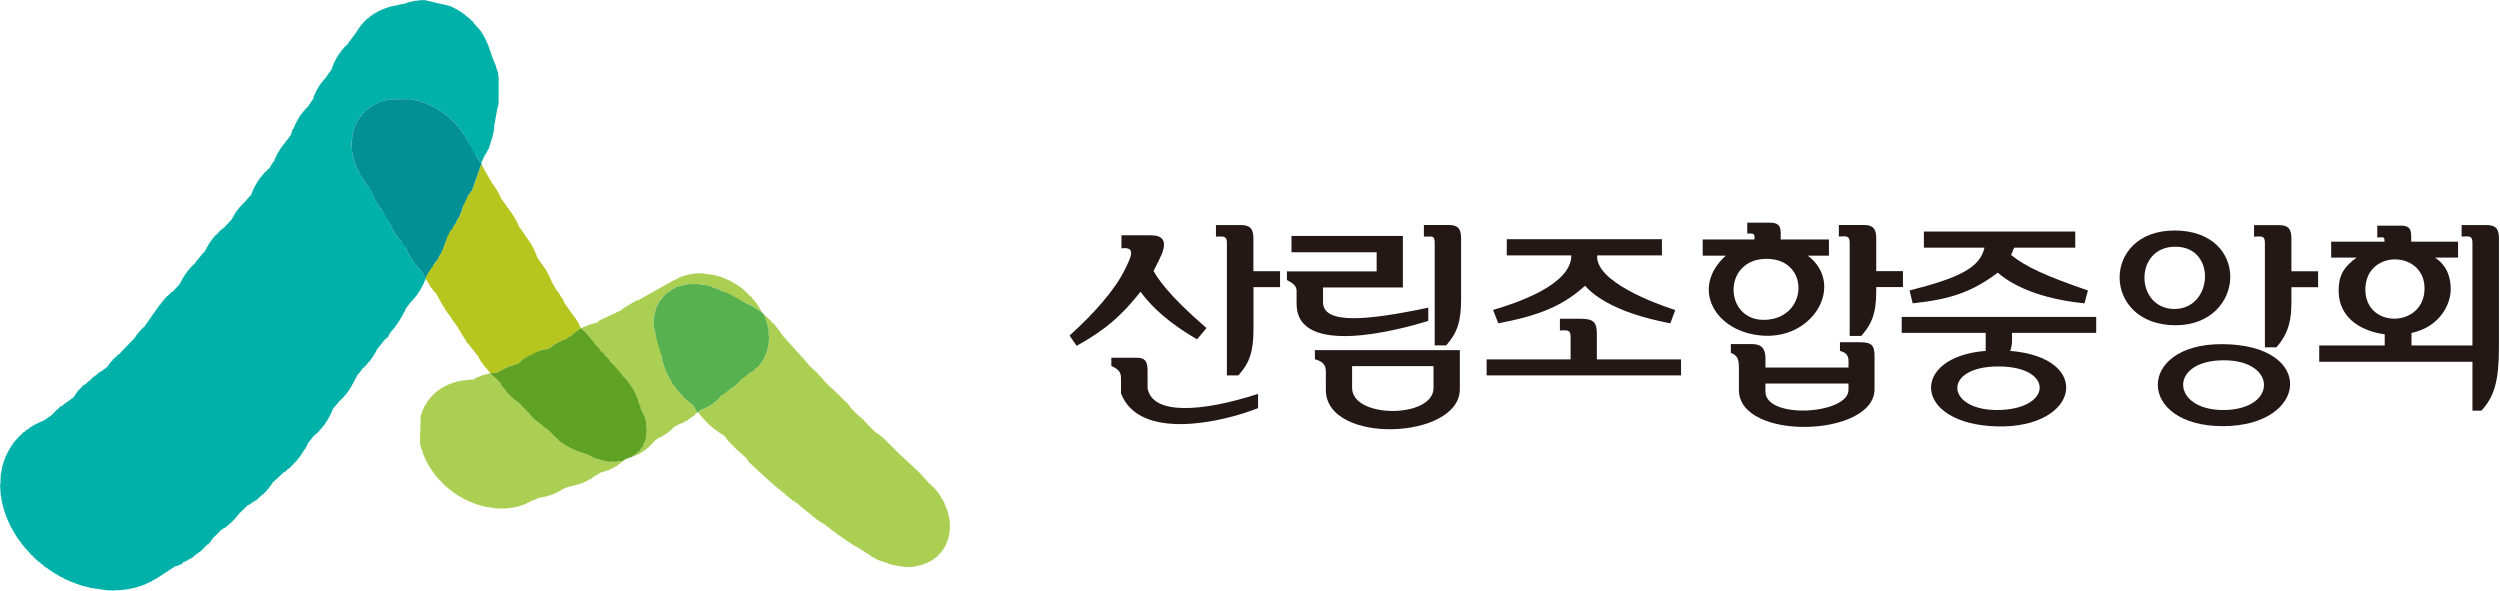
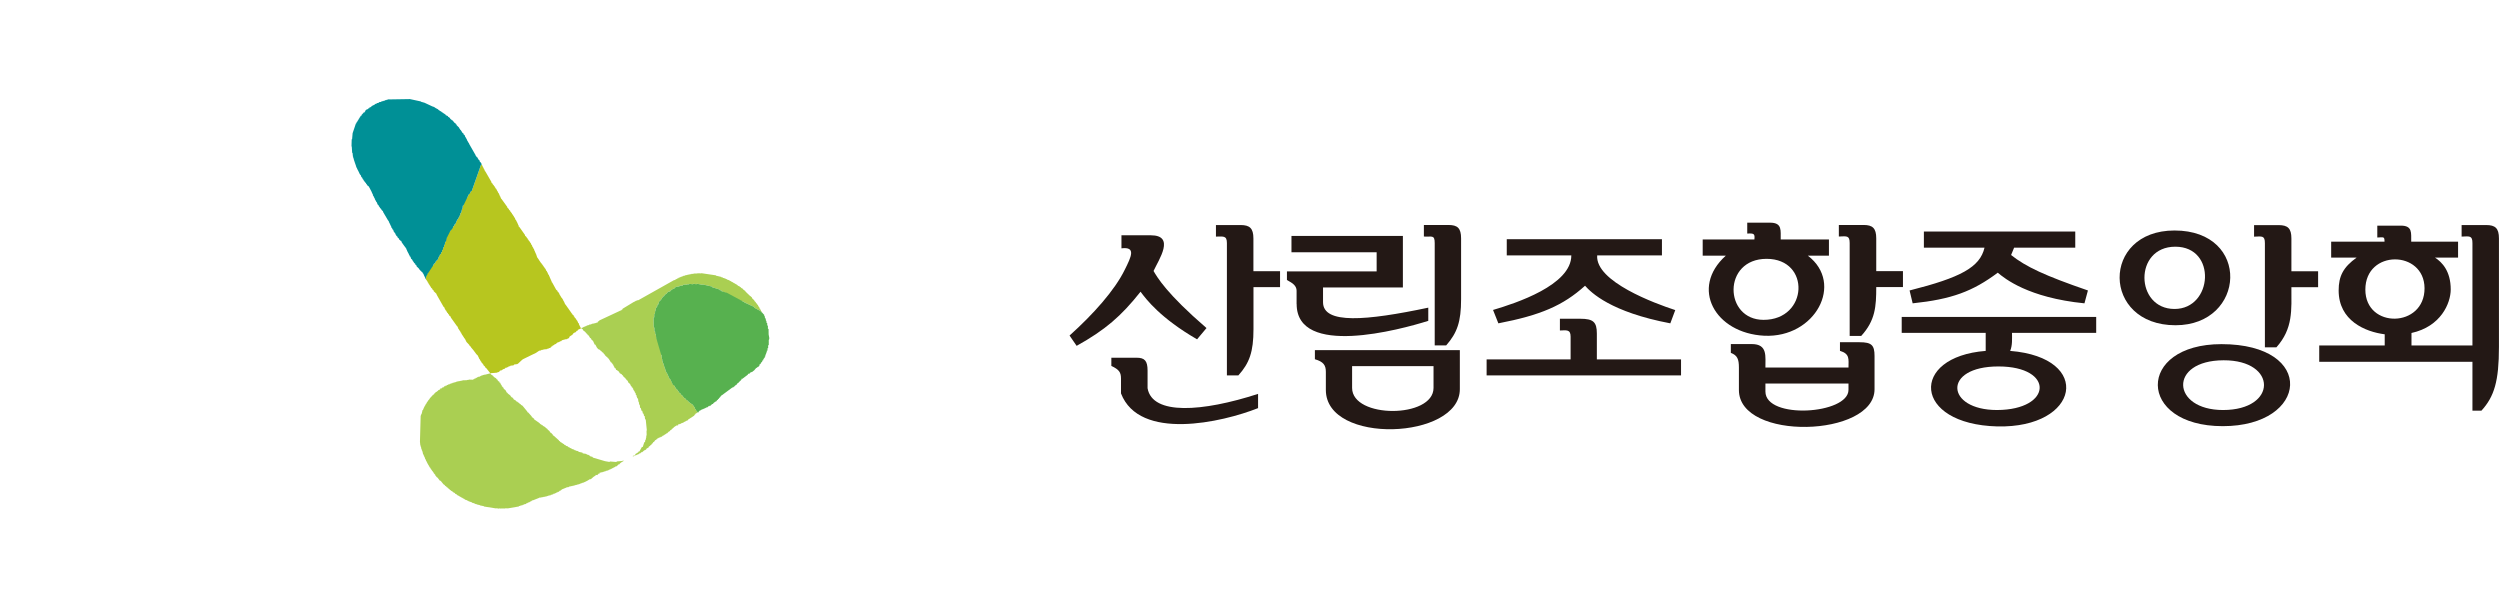
<svg xmlns="http://www.w3.org/2000/svg" viewBox="0 0 381 90" fill="none">
-   <path d="M111.979 68.141L111.859 68.111L111.669 67.841H111.569L111.089 67.271L110.789 66.971V66.891L110.589 66.711V66.611L110.519 66.591L110.419 66.441L110.319 66.411L110.269 66.311L110.009 66.211V66.161L109.809 66.081V66.031L109.599 65.931L109.549 65.831L109.249 65.671V65.631L109.079 65.571L109.029 65.451L108.839 65.371L108.769 65.271L108.679 65.251L108.619 65.151L108.469 65.071L108.369 64.921L108.249 64.891L108.219 64.791L108.099 64.771L107.899 64.491H107.809L107.389 63.971H107.299V63.911L107.139 63.791V63.701L106.729 63.291V63.201L106.609 63.121L106.439 62.901H106.459L106.439 62.801L106.719 62.521L106.819 62.541L106.919 62.421L107.019 62.441L107.079 62.351H107.229V62.281L107.329 62.311L107.379 62.221H107.469L107.539 62.151L107.629 62.171L107.679 62.081L107.849 62.061L107.989 61.891L108.089 61.921L108.149 61.831L108.249 61.861L108.549 61.581L108.719 61.551V61.461L109.019 61.231L109.219 61.121L109.269 60.981L109.419 60.921V60.821L109.579 60.751V60.651L109.689 60.621V60.521L109.789 60.491V60.401L109.889 60.371L109.939 60.241H109.979L110.039 60.071L110.139 60.041L110.199 59.861H110.349L110.489 59.681L110.599 59.711L110.699 59.571L110.799 59.601L110.849 59.511L110.949 59.541L111.159 59.331L111.279 59.351L111.629 59.041L111.729 59.061L111.779 58.971L111.939 58.901V58.811H111.989L112.199 58.621L112.299 58.641V58.541L112.399 58.421L112.589 58.321V58.231L112.749 58.151V58.071L112.909 58.001V57.901L113.019 57.871V57.721L113.119 57.751V57.601L113.569 57.301V57.201L113.979 57.091V56.991L114.289 56.901V56.811L114.759 56.611V56.521H114.859L115.239 56.081L115.329 56.101V56.001H115.439L115.429 55.921L115.539 55.941L115.739 55.691V55.541L115.899 55.471L115.989 55.201L116.109 55.231L116.199 54.911L116.299 54.931V54.741H116.399V54.571H116.509L116.559 54.351L116.609 54.371L116.669 54.041H116.719V53.961H116.759V53.781H116.809V53.701H116.859V53.471L116.959 53.441V53.101L117.059 53.081V52.651L117.149 52.631V51.801H117.199V51.611L117.249 51.641L117.129 50.981V50.161L117.019 50.121V49.681L116.919 49.611V49.261L116.799 49.201V48.961H116.749V48.861H116.699V48.651H116.649V48.501L116.579 48.481V48.401H116.539V48.191H116.479L116.429 47.941L116.329 47.911V47.881L116.429 47.911L116.489 48.011L116.579 48.031L116.699 48.201H116.799L116.839 48.321H116.939L117.139 48.611L117.239 48.641L117.669 49.141L117.979 49.381L118.129 49.651L118.229 49.671L118.279 49.821L118.539 50.061V50.161L118.799 50.401V50.481L118.899 50.551V50.651L119.049 50.761V50.861L119.149 50.921L119.169 51.021L119.269 51.081L119.319 51.231L119.369 51.251L122.539 54.761L122.639 54.811V54.911L122.739 54.981L122.789 55.121H122.839L123.559 55.971L123.659 56.001L123.759 56.151L123.869 56.181L124.039 56.391L124.129 56.411L124.299 56.631L124.379 56.651L124.709 57.041L125.369 57.731L125.569 58.011L126.459 58.931L126.509 59.031L126.709 59.111L126.759 59.211L126.959 59.301L127.019 59.401L129.039 61.381H129.139L129.289 61.661H129.339V61.761L129.449 61.831V61.871L129.549 61.941V62.031L129.649 62.111L129.669 62.201L129.819 62.321L130.659 63.191L130.749 63.211L130.799 63.311L130.899 63.341L130.999 63.491L131.099 63.511L131.199 63.661L131.309 63.691L131.459 63.911H131.559L131.969 64.431L132.079 64.451V64.491L132.229 64.621V64.711L132.699 65.181L133.379 65.821V65.871H133.479V65.941L133.569 65.991L133.779 66.091L134.049 66.271L134.099 66.381L134.269 66.511L134.369 66.531L134.529 66.641L134.559 66.761L134.719 66.871L134.829 66.891L134.929 67.011L134.979 67.121L135.809 67.931L137.009 69.141L137.109 69.261H137.199L137.269 69.371L139.899 71.811V71.851L140.059 71.971L141.609 73.671L141.709 73.691L141.919 73.971H142.019L142.069 74.091L142.389 74.381L142.589 74.611L142.849 74.931L143.059 75.211L143.209 75.431L143.309 75.591L143.479 75.901L143.669 76.171L143.769 76.381L143.829 76.481L143.989 76.791V76.941H144.039L144.089 77.141H144.139V77.291H144.189V77.401H144.239V77.551H144.289L144.309 77.701H144.339L144.359 77.851H144.389L144.729 79.281V79.851H144.779L144.729 81.081H144.689V81.401H144.639V81.631H144.589V81.861H144.529L144.539 82.041H144.489V82.211H144.439V82.351L144.389 82.331L144.339 82.651H144.289V82.741H144.229V82.861H144.179L144.199 82.951H144.149V83.091H144.099L144.009 83.341H143.949V83.431L143.899 83.411V83.511H143.849V83.601L143.789 83.581L143.709 83.841H143.659L143.609 83.961L143.509 83.991L143.459 84.171L143.359 84.191V84.281L143.209 84.351V84.451L143.059 84.511V84.611L142.869 84.711V84.811L142.409 85.091L141.999 85.451L141.899 85.431L141.739 85.581L141.629 85.561L141.539 85.691L141.419 85.671L141.319 85.781H141.229L141.179 85.851L141.029 85.871V85.921H140.819L140.769 86.011L140.459 86.051L140.409 86.131L139.959 86.191V86.241H139.749V86.301L139.589 86.271V86.321L139.509 86.301V86.341L139.339 86.321V86.361L139.179 86.341V86.381L139.029 86.361V86.401L138.879 86.371V86.421L138.669 86.381V86.431L138.459 86.391V86.441L138.209 86.391V86.441C138.209 86.441 136.669 86.241 136.059 86.091C135.439 85.931 133.879 85.351 133.879 85.351L133.659 85.281L133.579 85.251V85.201L133.319 85.111V85.061L133.129 84.981V84.931L132.959 84.911V84.861L132.749 84.781V84.721L132.539 84.641L132.489 84.541L132.179 84.391V84.351L130.689 83.411V83.361L130.489 83.331V83.281L130.329 83.251V83.201L130.179 83.181V83.131L130.019 83.061L127.649 81.431H127.539L127.329 81.131H127.219L125.779 80.011V79.961L125.589 79.871V79.831L125.419 79.811V79.751L125.119 79.601V79.561L125.009 79.541V79.491L124.799 79.411L124.739 79.301L124.439 79.151L124.369 79.051H124.279V78.971L124.129 78.911L124.079 78.791H123.979L123.859 78.621L123.769 78.601L123.709 78.511L123.609 78.481L123.379 78.201H123.279L121.579 76.791V76.741L121.269 76.581V76.531L121.169 76.511V76.461L121.069 76.431V76.391L120.759 76.251L120.709 76.141L120.499 76.061L120.449 75.941L120.249 75.861L120.149 75.681H120.039L119.989 75.581L119.879 75.551L119.769 75.391C119.769 75.391 118.019 74.001 117.339 73.381C116.699 72.771 114.579 70.871 114.329 70.621L114.139 70.441V70.341L113.879 70.111L113.829 69.961L113.729 69.801L111.869 68.131L111.979 68.141Z" fill="#AACF52" />
  <path d="M74.8 56.96V57.04L75.21 57.32V57.41L75.64 57.68V57.78L75.79 57.81V57.85L75.84 57.96L76 58.13L76.1 58.15V58.3L76.22 58.31L76.33 58.58H76.38V58.68L76.48 58.75V58.88L76.58 58.91V59L76.68 59.02L76.8 59.29L76.9 59.31V59.39L77.01 59.42L77.26 59.86L77.37 59.87V59.96L77.79 60.28L77.8 60.38L77.9 60.4V60.5L78.17 60.64V60.73L78.27 60.75V60.85L78.63 61.06L78.69 61.17L78.84 61.21L78.9 61.3L79 61.32V61.37L79.17 61.45V61.54L79.36 61.59V61.68L79.63 61.83L80.37 62.73V62.82L80.48 62.84L81.04 63.47V63.57L81.16 63.58V63.68L81.32 63.71V63.81L81.41 63.83V63.92L82.1 64.39L82.31 64.57V64.62L82.42 64.64V64.68L82.53 64.71L82.57 64.8L82.74 64.83L82.78 64.94L82.94 64.97V65.02L83.14 65.11V65.2L83.41 65.35V65.44L83.52 65.46V65.55L83.61 65.57L83.79 65.75V65.84L83.88 65.86V65.96L83.99 65.97L84.26 66.26V66.36L84.36 66.38L85.19 67.12V67.21L85.36 67.24V67.34L85.62 67.47V67.51L85.77 67.56V67.61L85.98 67.69V67.79L86.2 67.82V67.92L86.56 68.04L86.61 68.14L86.82 68.18V68.27L87.08 68.32L87.13 68.43L87.41 68.47V68.52L87.56 68.56V68.61L87.76 68.64V68.68L88.13 68.76L88.18 68.86L88.76 68.98L88.81 69.09L89.32 69.17V69.21L89.48 69.24V69.29L89.74 69.34V69.39L89.86 69.42L89.91 69.52L90.33 69.64V69.73L92.2 70.28L92.87 70.4V70.35L92.97 70.38V70.33L93.97 70.41V70.32L94.9 70.25V70.16H95.04L95 70.19V70.28L94.74 70.43L94.45 70.65V70.74L94.29 70.76L93.95 71.08L93.84 71.06L93.68 71.22L93.58 71.19L93.42 71.36L93.32 71.34L93.22 71.45L93.11 71.44L93.06 71.52L92.92 71.55V71.59L92.81 71.57L92.76 71.66L92.61 71.68V71.72L92.31 71.76L92.25 71.85H92.04V71.9L91.95 71.88V71.94L91.85 71.91V71.96L91.54 72V72.05L91.4 72.01V72.05L91.37 72.19L91.26 72.16L91.02 72.41L90.78 72.37V72.47L90.48 72.65L90.03 73.04L89.91 73.02L89.5 73.27L88.9 73.56L88.75 73.57V73.62L88.64 73.6L88.59 73.69L88.38 73.7L88.35 73.78L88.23 73.77L88.13 73.84L88.03 73.82V73.87L87.93 73.85V73.9L87.83 73.88V73.92L87.73 73.9V73.95L87.62 73.93V73.98L87.51 73.97V74L87.21 74.05V74.09L87.05 74.07V74.11L86.96 74.09V74.14L86.81 74.11V74.15L86.66 74.21V74.25L86.51 74.23V74.27L86.36 74.25V74.29L85.64 74.58L85.44 74.77L85.34 74.76L85.13 74.97L85.02 74.94L84.93 75.06L84.84 75.04L84.72 75.16L84.62 75.15L84.57 75.22L84.36 75.24L84.31 75.33L84.16 75.35V75.4H83.95L83.91 75.49L83.59 75.52V75.57L83.5 75.55V75.6L83.39 75.58V75.63L83.29 75.62V75.66L82.98 75.69V75.75L82.84 75.7V75.75H82.74V75.79L82.57 75.75L82.58 75.81L82.47 75.79V75.84L82.32 75.81L82.33 75.85L82.18 75.82V75.87L81.19 76.26L81.1 76.25L80.9 76.44L80.8 76.41L80.69 76.55L80.59 76.52L80.48 76.64L80.38 76.62L80.34 76.71L80.24 76.69L80.13 76.82H79.93L79.88 76.91L79.68 76.92L79.63 77L79.32 77.04L79.27 77.12L79.12 77.1L79.06 77.19L77.38 77.48L77.18 77.45V77.49L76.96 77.46V77.51L76.76 77.47V77.51L76.56 77.47V77.52L76.31 77.47V77.52L76.05 77.47V77.52L75.64 77.45V77.49L73.74 77.19V77.14L73.13 77.02V76.98L72.71 76.89L72.7 76.86L72.41 76.8V76.75L72.2 76.71V76.67L71.94 76.62V76.57L71.37 76.37V76.33L71.21 76.3V76.25L70.85 76.14V76.09L70.75 76.07V76.02L70.6 75.99V75.94L70.5 75.93V75.88L70.35 75.85V75.81L70.14 75.72V75.67L69.99 75.65V75.6L69.67 75.45V75.4L69.58 75.37V75.33L69.37 75.25L69.32 75.14L69.01 74.99L68.95 74.88L68.75 74.81V74.75L68.59 74.68L68.54 74.58L68.44 74.56L68.38 74.44L68.28 74.43L68.18 74.27L68.08 74.25L67.97 74.09L67.87 74.08L67.76 73.91L67.61 73.83L67.15 73.27L67.04 73.26L66.66 72.77L66.58 72.74L66.32 72.41V72.32L66.21 72.25V72.21L66.11 72.14V72.05L65.96 71.92V71.83L65.81 71.71V71.6L65.69 71.55L65.64 71.39L65.58 71.38V71.29L65.48 71.22L65.43 71.08L65.38 71.06L65.31 70.86L65.22 70.79V70.7L65.11 70.59V70.5L65.06 70.49V70.39L65.01 70.38V70.29L64.96 70.28L64.85 69.97H64.8L64.75 69.72L64.7 69.71V69.61H64.64V69.47L64.59 69.45L64.54 69.25H64.48L64.38 68.76H64.33V68.61H64.27V68.46L64.22 68.44L64.16 68.1H64.12L64.11 67.91L64.06 67.89L64 67.32L64.11 63.33H64.16V63.2L64.21 63.21V63.07L64.26 63.08L64.4 62.48L64.47 62.5V62.4L64.51 62.42V62.28H64.56L64.61 62.1L64.64 62.11V61.97L64.71 61.98L64.77 61.79L64.82 61.81V61.67L64.91 61.63V61.55L65.01 61.48V61.38H65.06V61.29L65.1 61.3V61.21L65.21 61.18L65.26 61L65.36 60.97V60.87L65.46 60.84L65.51 60.67L65.61 60.64V60.54L65.76 60.48V60.38L65.91 60.31V60.22L66.16 60.08V59.99L66.36 59.88V59.78L66.47 59.72L66.63 59.69V59.6L66.73 59.57L66.82 59.45L67.08 59.35V59.26L67.18 59.18L67.28 59.21L67.43 59.04L67.55 59.06L67.73 58.86L67.84 58.88L67.94 58.75L68.05 58.78L68.15 58.66L68.26 58.67L68.3 58.59L68.5 58.58L68.55 58.49L68.71 58.48V58.43L68.92 58.42L68.97 58.33L69.06 58.36L69.16 58.28L69.28 58.3V58.25L69.37 58.27V58.23L69.48 58.24L69.52 58.16L69.67 58.19V58.13L69.88 58.12V58.08L70.04 58.1V58.07L70.23 58.05V58L70.39 58.04V57.99L70.5 58V57.96L71.16 57.94V57.89L71.32 57.92V57.87L71.47 57.9V57.85L72.08 57.87L72.14 57.79L72.24 57.81L72.33 57.68L72.44 57.71L72.53 57.57L72.64 57.6L72.74 57.47L72.84 57.5L72.9 57.41H73.1L73.16 57.32L73.25 57.34L73.31 57.24L73.4 57.27L73.45 57.18L73.56 57.21L73.67 57.13L73.76 57.15V57.11L73.87 57.12V57.08L73.97 57.09L74.71 56.9L74.8 56.96Z" fill="#AACF52" />
  <path d="M91.37 48.821L91.22 48.971L91.11 49.001L91.12 49.091L91.02 49.171L90.92 49.151L90.86 49.231L90.76 49.211V49.261L90.66 49.241V49.291L90.5 49.261V49.311L90.2 49.341V49.401L90.09 49.381L90.1 49.431L89.8 49.471L89.74 49.551L89.53 49.561L89.49 49.641L89.39 49.621L89.34 49.711L89.24 49.691L89.18 49.771L89.08 49.761L89.03 49.831L88.93 49.821L88.87 49.901L88.63 49.981V50.091L88.85 50.221V50.321L89.26 50.641V50.731L89.37 50.751V50.851L89.48 50.871V50.961L89.58 50.981L89.59 51.081L89.69 51.101L89.95 51.531L90.05 51.541L90.17 51.801L90.28 51.831V51.921L90.37 51.941L90.63 52.511L90.74 52.531L90.96 52.961L91.16 53.201L91.49 53.351V53.441L91.69 53.521V53.621L91.95 53.771V53.861L92.05 53.881V53.981L92.16 53.991L92.17 54.101L92.43 54.371L92.54 54.401V54.491L92.64 54.521V54.601L92.74 54.631L93.11 55.231L93.22 55.241V55.351L93.32 55.361V55.501L93.42 55.521L93.54 55.821L93.58 55.841L93.69 56.101L93.8 56.111L93.9 56.371L94.01 56.401L94.33 56.641V56.741L94.43 56.761V56.861L94.79 57.071V57.161L94.9 57.181L95.06 57.451L95.16 57.471L95.17 57.571L95.27 57.591L95.43 57.851L95.53 57.871V57.971L95.63 57.991L95.8 58.361L95.91 58.371V58.481L96.01 58.491L96.17 58.851L96.27 58.881V59.011L96.37 59.041L96.43 59.181L96.48 59.191L96.54 59.451L96.64 59.511V59.611L96.75 59.681V59.821L96.86 59.891L96.91 60.191L97.02 60.251V60.461H97.06L97.12 60.711L97.23 60.721L97.29 61.211L97.34 61.231V61.321L97.39 61.331V61.621L97.5 61.691L97.55 62.131L97.66 62.201L97.77 62.601L97.88 62.621L97.98 63.021L98.08 63.041L98.15 63.381L98.25 63.411L98.31 63.901L98.41 63.921L98.58 65.621L98.53 65.611L98.55 66.381L98.49 66.371V66.711L98.44 66.701V66.991L98.35 67.011L98.3 67.391L98.2 67.371L97.95 68.131L97.83 68.111L97.44 68.811L97.33 68.831H97.26L97.28 68.961L97.17 68.951V69.001L96.97 69.111L96.81 69.211L96.83 69.361L96.45 69.481V69.561L96.53 69.581L96.57 69.491L96.68 69.511L96.72 69.421L96.84 69.441L96.88 69.361L96.98 69.371V69.331L97.13 69.311L97.18 69.231L97.29 69.241L97.45 69.091L97.55 69.111L97.75 68.911L97.86 68.921L98.21 68.611L98.31 68.631V68.581L98.46 68.521L98.52 68.381L98.87 68.171V68.071L99.11 67.931V67.841L99.22 67.811V67.761L99.33 67.741L99.32 67.641L99.44 67.611V67.511L99.53 67.491V67.391L99.68 67.331L99.84 67.101L100.03 67.001L100.08 66.911L100.18 66.921L100.22 66.761L100.34 66.791L100.38 66.711L100.48 66.721L100.53 66.641L100.64 66.661L100.69 66.571L100.85 66.561L101.05 66.361L101.16 66.371L101.37 66.171L101.45 66.201V66.141L101.55 66.111V66.021L101.66 66.051L101.85 65.841L101.9 65.851V65.771L102.11 65.701V65.611L102.37 65.461V65.371L102.57 65.271V65.181H102.72V65.091L103.12 64.831H103.34L103.38 64.651H103.59V64.611L103.74 64.591L103.8 64.501L103.89 64.531V64.471L104.05 64.451L104.09 64.381L104.2 64.391L104.29 64.271L104.4 64.291L104.45 64.191L104.51 64.211L104.56 64.131L104.66 64.141V64.101L104.86 64.041V63.951L105.82 63.331V63.231L105.96 63.171V63.071L106.11 63.001L106.3 62.831L106.17 62.621L106.1 62.601L106.05 62.411L105.9 62.281L105.85 62.031L105.8 62.021L105.58 61.691L104.91 61.241V61.131L104.75 61.061L104.7 60.961L104.58 60.941L104.43 60.721L104.32 60.701L104.07 60.411L103.95 60.241L103.86 60.231L103.69 59.951L103.59 59.941L103.33 59.561L103.27 59.551V59.451L102.95 59.151V59.061L102.86 58.991V58.891L102.75 58.821V58.731L102.63 58.621L102.54 58.591L102.16 57.811L102.07 57.791L101.62 56.811L101.52 56.731V56.641L101.47 56.621L101.42 56.331L101.37 56.321V56.171H101.32V56.021L101.26 56.011V55.871L101.21 55.861L101.2 55.671L101.16 55.661L101.09 55.361L101.04 55.351V55.251L100.99 55.241V55.051H100.94L100.93 54.751H100.88L100.87 54.501L100.83 54.491L100.82 54.111L100.77 54.101L100.71 52.951L100.65 52.931V52.791L100.55 52.721L100.48 52.381L100.38 52.361L100.33 52.161L100.28 52.151V51.951H100.22V51.801L100.11 51.731V51.481L100 51.471L99.95 50.981H99.9V50.881L99.85 50.871L99.84 50.541L99.73 50.461V49.941L99.62 49.881L99.6 48.381L99.71 48.371V47.821L99.81 47.841L99.85 47.381H99.9V47.201L99.95 47.211V46.961L100.05 46.931V46.741L100.16 46.721L100.21 46.391L100.32 46.421L100.46 45.911L100.56 45.921V45.791L100.66 45.801L101.08 45.161L101.18 45.191L101.34 44.881L101.44 44.901V44.791L101.54 44.811L101.8 44.481L101.89 44.501V44.401L102.07 44.441L102.22 44.321L102.2 44.221L102.3 44.241V44.151L102.41 44.161L102.52 44.041L102.61 44.051L102.67 43.971L102.82 43.951V43.851L103.08 43.711L103.55 43.651V43.561L104.07 43.521V43.421L104.53 43.361L104.7 43.401V43.351L104.8 43.361V43.311L104.99 43.351L105.06 43.261L105.62 43.321L105.66 43.241L106.14 43.321L106.2 43.241L107.02 43.401L107.14 43.361L108.53 43.681V43.771L109.69 44.131V44.221L109.95 44.271V44.371L110.58 44.631V44.721L111.09 44.961V45.061L111.3 45.141L111.32 45.201L111.47 45.221L111.57 45.391L111.73 45.411V45.461L111.85 45.471V45.531L112.25 45.601V45.661L112.61 45.711V45.771L112.88 45.821V45.871L113.19 45.921V45.971L113.4 46.011L113.45 46.111L113.66 46.151V46.211L113.81 46.241V46.271L113.98 46.311V46.361L114.19 46.401V46.451L114.92 46.761V46.871L115.96 47.441V47.531L116.14 47.621L116.07 47.541V47.461L115.97 47.381V47.291L115.87 47.171V47.081L115.76 47.021L115.71 46.811L115.61 46.751V46.661L115.56 46.641L115.51 46.491L115.4 46.421V46.331L115.19 46.151V46.061L114.97 45.871V45.791L114.61 45.441L114.57 45.281L114.47 45.261V45.171L114.36 45.151L113.63 44.451L113.54 44.291L113.44 44.271L113.37 44.161L113.28 44.151L113.17 43.981L112.97 43.891L112.92 43.801L112.75 43.711V43.671L112.44 43.531V43.471L112.35 43.461V43.411L112.04 43.251V43.221L111.78 43.111V43.071L111.68 43.051V43.001L111.52 42.971V42.931L111.42 42.901V42.851L111.27 42.831V42.781L111.16 42.771V42.721L110.8 42.601V42.551L110.64 42.531V42.481L110.44 42.451V42.401L110.18 42.351V42.301L109.93 42.251V42.201L109.11 42.011V41.961L106.86 41.631V41.681L106.58 41.631V41.681L106.34 41.631V41.681L106.19 41.651V41.701L105.98 41.661V41.711L105.77 41.671V41.721L105.66 41.691V41.741H105.36V41.791L105.26 41.761V41.811L105.12 41.791V41.831H104.91V41.891L104.75 41.861V41.911L104.44 41.941V42.001L104.35 41.961V42.031H104.14L104.09 42.111L103.89 42.121L103.84 42.211L103.72 42.191V42.241L103.57 42.251L103.53 42.341L103.42 42.321L103.33 42.451L103.22 42.421L103.12 42.541L103.02 42.531L102.86 42.701L102.76 42.671L97.28 45.751L97.06 45.771V45.821L96.91 45.831L96.86 45.911L96.76 45.891V45.951L96.55 46.041L94.87 47.061L94.88 47.151L94.78 47.181L94.63 47.341L94.52 47.321L94.43 47.391L91.37 48.821Z" fill="#AACF52" />
-   <path d="M27.33 43.36L27.44 43.14L27.48 43.15L27.53 42.97L27.59 42.98L27.58 42.88L27.63 42.9V42.75L27.68 42.76L27.78 42.5L27.83 42.51V42.41L27.89 42.42V42.33L27.94 42.34L27.93 42.25H27.98V42.16L28.05 42.17V42.07L28.13 42V41.9L28.23 41.88L28.28 41.69L28.39 41.67L28.43 41.49L28.55 41.46L28.53 41.37L28.58 41.38V41.28L28.69 41.25V41.16L28.78 41.13V41.04L28.9 41.01L28.88 40.91L28.99 40.88V40.78L29.15 40.72V40.63L29.3 40.56V40.46L29.56 40.32V40.23L29.66 40.21V40.16L29.75 40.13V40.03L31.02 38.47L31.07 38.48L31.2 38.32L31.25 38.33V38.19H31.3L31.29 38.11L31.34 38.12V37.97L31.41 37.98L31.5 37.71H31.55V37.64H31.6V37.55L31.65 37.56V37.46H31.69V37.38H31.75V37.29L31.8 37.31V37.2L31.84 37.22V37.12L31.95 37.05V36.95L32.05 36.92L32.1 36.74L32.19 36.72L32.26 36.54L32.34 36.5V36.42H32.4V36.33L32.55 36.26L32.59 36.07L32.76 36.02L32.75 35.92L32.9 35.86L33.17 35.57V35.47L33.27 35.5L33.36 35.33H33.41V35.25H33.46L33.62 35.1L33.72 35.07V34.97L33.76 34.98L33.92 34.82L34.01 34.84L35.36 33.38L35.35 33.29L35.41 33.3L35.45 33.12L35.5 33.13V33.04L35.56 33.05V32.95H35.61V32.87L35.66 32.88V32.78L35.71 32.79V32.7H35.76V32.6L35.8 32.62V32.53H35.86L35.85 32.44L35.96 32.36V32.27L36.06 32.25L36.11 32.06L36.26 32L36.3 31.82L36.41 31.79V31.69L36.46 31.7V31.61L36.56 31.58L36.61 31.44L36.77 31.38V31.29L36.92 31.22L36.97 31.05L37.23 30.9V30.8L37.47 30.66V30.57L38.23 29.71L38.27 29.73V29.63L38.32 29.65L38.38 29.32L38.44 29.34L38.42 29.23L38.49 29.24L38.53 28.97L38.58 28.98V28.89L38.63 28.9V28.76L38.68 28.77L38.72 28.59H38.77V28.45L38.82 28.47L38.93 28.2L38.98 28.21V28.11L39.03 28.13V28.03L39.08 28.04V27.94L39.13 27.96V27.86L39.17 27.87V27.78H39.23V27.69L39.27 27.7V27.61L39.38 27.53V27.43L39.48 27.41L39.59 27.14L39.68 27.11V27.02L39.84 26.96L39.88 26.77L39.99 26.75V26.65L40.14 26.59V26.49L40.18 26.5L40.23 26.36L40.34 26.34V26.24L40.55 26.14V26.05L40.79 25.91V25.81L41.1 25.63V25.54L41.69 24.61L41.76 24.62L41.74 24.52L41.8 24.54L41.9 24.13L41.95 24.14V24.05H42V23.91L42.05 23.93L42.1 23.75H42.16V23.61H42.19L42.29 23.36H42.35V23.28L42.4 23.29V23.19H42.46L42.45 23.1L42.52 23.11L42.49 23.02L42.56 23.03L42.55 22.92L42.61 22.94L42.59 22.84L42.65 22.85V22.75L42.75 22.68V22.59L42.86 22.56L42.91 22.38L43 22.35L43.05 22.17L43.16 22.15V22.05L43.26 22.02V21.93L43.36 21.9V21.81L43.45 21.78V21.67L43.57 21.66L43.53 21.51L43.67 21.43V21.35L43.88 21.24L43.93 21.1L44.38 20.48V20.25L44.44 20.26V20.12L44.49 20.13L44.47 19.99L44.54 20V19.81L44.58 19.82V19.67L44.71 19.7V19.56L44.77 19.57L44.76 19.43H44.81V19.34L44.86 19.35L44.91 19.08L44.97 19.09L44.95 18.99L45.01 19V18.86L45.07 18.87L45.11 18.69L45.17 18.7L45.16 18.6L45.21 18.61V18.48L45.26 18.49L45.36 18.23H45.42V18.13L45.47 18.14L45.45 18.05L45.52 18.06L45.61 17.79L45.72 17.75V17.61L45.81 17.58L45.87 17.42L45.96 17.39V17.28L46.06 17.27V17.16L46.17 17.14V17.04L46.26 17.02V16.93L46.38 16.89V16.8L46.43 16.81L46.46 16.67L46.58 16.65V16.56L46.72 16.49V16.39L46.98 16.26V16.16L47.73 15.07V14.94H47.78V14.8L47.82 14.81V14.61L47.88 14.62L47.87 14.54L47.92 14.55V14.4L47.98 14.41V14.32H48.02V14.17L48.07 14.19V14.09L48.13 14.11V13.96L48.17 13.97L48.22 13.79L48.27 13.81V13.71H48.32V13.57L48.43 13.55V13.41L48.47 13.42V13.33H48.53L48.52 13.24L48.63 13.21L48.62 13.11L48.72 13.04V12.94L48.78 12.95V12.86L48.83 12.87V12.77L48.93 12.75L48.98 12.57L49.08 12.55V12.45L49.18 12.42V12.33L49.29 12.29L49.28 12.2L49.38 12.17V12.08L49.49 12.05V11.95L49.64 11.88V11.8L49.78 11.72V11.63L50.44 10.71L50.49 10.73V10.59H50.55V10.45L50.59 10.46V10.32H50.64V10.15H50.69V10.05H50.74L50.85 9.66H50.89V9.57L50.95 9.58L50.94 9.44L50.99 9.45L51.04 9.27L51.09 9.28L51.14 9.06L51.19 9.07L51.28 8.8H51.33V8.71L51.4 8.72L51.39 8.64H51.45L51.44 8.55H51.49V8.46L51.6 8.38V8.28L51.69 8.26L51.74 8.08L51.84 8.06L51.89 7.88L51.99 7.83L52.05 7.66L52.2 7.6L52.19 7.5L52.29 7.47V7.38L52.39 7.35L52.44 7.22L52.59 7.16V7.06L52.71 7.03L52.69 6.98L52.8 6.96V6.86L53 6.76V6.67L54.36 4.84V4.74L54.41 4.76V4.67L54.52 4.63V4.54L54.62 4.46V4.37L54.66 4.38V4.29L54.76 4.26L54.81 4.08L54.86 4.09L54.92 3.96L55.01 3.92L55.07 3.74L55.21 3.68V3.59L55.31 3.56V3.45L55.47 3.4V3.3L55.66 3.2V3.09L55.87 2.99V2.91L56.34 2.62L56.32 2.52L56.44 2.49L56.53 2.36L56.64 2.39L57.05 2.04L57.15 2.05L57.3 1.9L57.4 1.92L57.6 1.72L57.69 1.73L57.8 1.62L57.91 1.63L57.97 1.54L58.11 1.53V1.47L58.21 1.5L58.26 1.42L58.37 1.44L58.42 1.35L58.58 1.33V1.28L58.88 1.25L58.92 1.17L59.03 1.18L59.13 1.1L59.23 1.12V1.08L59.33 1.09V1.05L59.45 1.07L59.49 0.98L59.63 1.01V0.96L59.84 0.94V0.91L59.99 0.93V0.89L60.2 0.87V0.83L60.36 0.85V0.81L60.46 0.83V0.79L60.62 0.81V0.77L60.7 0.79V0.73L61.58 0.57L61.67 0.59L61.73 0.5L61.94 0.49L61.99 0.41L62.19 0.4V0.35L62.3 0.37V0.32L62.59 0.28V0.24L62.75 0.25V0.22L62.96 0.21V0.16L63.11 0.19V0.14L63.22 0.16V0.11L63.51 0.13L63.52 0.08L63.67 0.1V0.05L63.82 0.09V0.04L63.98 0.07V0.02L64.18 0.05V0.01L64.39 0.04V0L64.64 0.04V0L68.7 0.94V1L68.85 1.02V1.07L69.01 1.09V1.14L69.16 1.17V1.22L69.32 1.25V1.29L69.42 1.32V1.36L69.58 1.38V1.44L69.78 1.52V1.57L69.94 1.59V1.65L70.25 1.8V1.84L70.45 1.92L70.5 2.03L70.71 2.12L70.76 2.22L70.87 2.24L70.92 2.34L71.02 2.36L71.08 2.47L71.17 2.49L71.23 2.59L71.33 2.61L71.39 2.71L71.49 2.73L71.64 2.95L71.75 2.97L71.95 3.24L72.06 3.26V3.3L72.16 3.38V3.47L72.99 4.42L73.14 4.55V4.64L73.31 4.77V4.86L73.4 4.92L73.45 5.08H73.51V5.18L73.61 5.25L73.67 5.4L73.71 5.41V5.5L73.83 5.62V5.71H73.88V5.81L73.93 5.83V5.92H73.98V6.02L74.03 6.04V6.13L74.07 6.14L74.19 6.44L74.24 6.46V6.59L74.3 6.6V6.69L74.34 6.71V6.85L74.39 6.86V6.96H74.46V7.1L74.5 7.12V7.25L74.56 7.26L74.62 7.6L74.66 7.61L75.2 9.21L75.23 9.23L75.31 9.42L75.35 9.44L75.41 9.73L75.46 9.74V9.84H75.51L75.68 10.49H75.71V10.64L75.78 10.65V10.79L75.83 10.8V10.98L75.88 11L75.99 11.72V15.64L75.89 16.28L75.84 16.27V16.41H75.79V16.55L75.35 19.01L75.31 19L75.33 19.57H75.26L75.28 19.98H75.22V20.26L75.17 20.25V20.53L75.11 20.52V20.76L75.07 20.75V20.93H75.03L74.48 22.67L74.44 22.66L74.38 22.84L74.33 22.83V22.97L74.28 22.96L74.23 23.14L74.18 23.13V23.23L74.12 23.21L74.14 23.36L74.03 23.39V23.48L73.93 23.55L73.37 24.77L73.34 24.9L73.28 24.77L73.13 24.65L73.08 24.44L72.92 24.34V24.24L72.82 24.17V24.06L72.66 23.94L72.55 23.78L72.5 23.77V23.68L72.29 23.5L72.03 23.11L71.93 23.1L71.87 22.94H71.82V22.79L71.76 22.77V22.63L71.71 22.62V22.48L71.65 22.47V22.32H71.6V22.18L71.55 22.17V22.02H71.5L71.4 21.7H71.33V21.6L71.29 21.59V21.5L71.23 21.49V21.4L71.17 21.38V21.28H71.13V21.18L71.02 21.07V20.97L70.92 20.91L70.82 20.6L70.65 20.48V20.37L70.44 20.2L70.39 20.05L70.28 19.98V19.88L70.12 19.76V19.66L69.97 19.54V19.45L69.6 19.09L69.55 18.94L69.45 18.92V18.82L69.24 18.69L68.98 18.35L68.86 18.33V18.29L68.6 18.09V18L68.46 17.91V17.88L68.3 17.81L68.25 17.69L67.93 17.55L67.88 17.43L67.72 17.36V17.31L67.63 17.3L67.51 17.18L67.41 17.16V17.11L67.31 17.09L67.25 16.99L67.15 16.98V16.93L67.04 16.91L66.93 16.79L66.83 16.77L66.78 16.67L66.32 16.43V16.39L66.21 16.37V16.32L65.9 16.22L64.7 15.66L64.14 15.5V15.46L62.47 15.1L59.37 15.15L59.2 15.12V15.16L58.91 15.21V15.25L58.7 15.27L58.65 15.34L58.55 15.33V15.37L58.45 15.35V15.41L58.34 15.39L58.24 15.46L58.14 15.44L58.08 15.53L57.78 15.57L57.67 15.69L57.46 15.71L57.42 15.78L57.25 15.81V15.85L57.1 15.87L57.11 15.96L56.84 16.06V16.11L56.75 16.09L56.49 16.33L56.29 16.39V16.49L56.13 16.5V16.59L56.03 16.62V16.67L55.92 16.65L55.66 16.88V16.99L55.63 16.98L55.53 17.15L55.42 17.13L55.37 17.26L55.31 17.25L55.26 17.39L55.15 17.42L55.11 17.6L54.97 17.66L54.85 17.91L54.74 17.96L54.76 18.06L54.66 18.13V18.23H54.61V18.32L54.55 18.31V18.4L54.5 18.38V18.49L54.45 18.48V18.57L54.39 18.56L54.29 18.82H54.24L53.74 20.3L53.66 21.23L53.6 21.22L53.57 22.32H53.61L53.67 23.29L53.73 23.3L53.79 23.88L53.83 23.89L53.84 24.08L53.89 24.09V24.27L53.94 24.29L53.96 24.47L54 24.49L54.01 24.63L54.06 24.65V24.79L54.11 24.8V24.94H54.16V25.09L54.22 25.1V25.25H54.26V25.4L54.32 25.41V25.55L54.37 25.56L54.49 25.87H54.54V25.97H54.58L54.59 26.07L54.64 26.09V26.18L54.7 26.19V26.29L54.74 26.3V26.39L54.85 26.51V26.6L54.97 26.67L55.07 26.97L55.21 27.09L55.28 27.3L55.38 27.37L55.43 27.52L55.48 27.53L55.54 27.68L55.63 27.7V27.78L55.79 27.91V28.01L55.91 28.08V28.18L56.06 28.3V28.35L56.16 28.36L56.27 28.48L56.32 28.63L56.53 28.81V28.96L56.58 28.97V29.11L56.64 29.13L56.65 29.26L56.7 29.28V29.42L56.75 29.43V29.52L56.8 29.53L56.85 29.83L56.91 29.84L57.03 30.14L57.08 30.15V30.25L57.13 30.26V30.35L57.16 30.36V30.46L57.23 30.47V30.56L57.33 30.68V30.77L57.43 30.83L57.54 31.15L57.69 31.28L57.76 31.47L57.86 31.54L57.91 31.69L58.12 31.87V31.97L58.38 32.21V32.3L58.75 32.66L58.8 32.8L58.91 32.83L59.07 33.19L59.17 33.64L59.23 33.65V33.74L59.28 33.76V33.9H59.33L59.45 34.2L59.49 34.22V34.31L59.54 34.32V34.42L59.6 34.44V34.53L59.64 34.54V34.68L59.75 34.75L59.81 34.95L59.92 35.01L60.02 35.32L60.12 35.38V35.48L60.23 35.55L60.29 35.75L60.38 35.81V35.91L60.59 36.09V36.19L60.81 36.37V36.47L60.97 36.6L61.03 36.69L61.13 36.71V36.76L61.22 36.83V36.93L61.39 37L61.45 37.15L61.54 37.17L61.6 37.28H61.65V37.38L61.75 37.46L61.8 37.74L61.86 37.76V37.86H61.92V38L61.97 38.01L62.08 38.32L62.12 38.33V38.43L62.18 38.44V38.54H62.23V38.63L62.29 38.64V38.74L62.34 38.75V38.85L62.44 38.96V39.06L62.56 39.13L62.65 39.43L62.81 39.55L62.86 39.71H62.92V39.8L63.07 39.94V40.03L63.29 40.21V40.31L63.49 40.48V40.59L63.86 40.95L63.91 41.1H64.01V41.21L64.17 41.28V41.33L64.44 41.58V41.67L64.54 41.73V41.82L64.59 41.83V41.94H64.64V42.09L64.7 42.1L64.85 42.48H64.83L64.79 42.75H64.74V42.84L64.69 42.83V42.97L64.63 42.96V43.11L64.59 43.1V43.19L64.54 43.18V43.32L64.48 43.31L64.44 43.49L64.39 43.47V43.62L64.34 43.61L64.23 43.88L64.18 43.87V43.97L64.14 43.95V44.09L64.05 44.13V44.22L63.99 44.21V44.35L63.89 44.38V44.47L63.84 44.46V44.55L63.74 44.64V44.73L63.64 44.75L63.54 45.02L63.43 45.06V45.14L63.29 45.21L63.24 45.39L63.09 45.46V45.55L62.98 45.58L62.93 45.71L62.88 45.7V45.8L62.72 45.87V45.96L62.47 46.19L61.9 46.97L61.81 47.11H61.76V47.24L61.72 47.22V47.41H61.66V47.56L61.62 47.54L61.54 47.67L61.49 47.66V47.81L61.45 47.79V47.93L61.39 47.92V48.02L61.34 48.01V48.15L61.29 48.14V48.24L61.24 48.22L61.1 48.48L61.07 48.47L61 48.66L60.97 48.64V48.73H60.91V48.88L60.86 48.87L60.76 48.9L60.79 48.91L60.8 49L60.73 48.99L60.65 49.26L60.54 49.28L60.44 49.55L60.33 49.59L60.24 49.83L60.14 49.88V49.96L60.03 49.99V50.09L59.93 50.12V50.21H59.87L59.82 50.34L59.72 50.37V50.45L59.58 50.52V50.63L59.48 50.65V50.74L59.37 50.78L59.47 50.83L59.35 50.85V50.96L59.15 51.29V51.38L58.8 51.59V51.69L58.6 51.79L57.54 53.15L57.49 53.14L57.43 53.32L57.4 53.31V53.42L57.33 53.4V53.54L57.3 53.53L57.19 53.8L57.13 53.79V53.88L57.09 53.87V53.97L57.03 53.95L57.05 54.05L57 54.04V54.14L56.89 54.2V54.3L56.79 54.34V54.47L56.74 54.46L56.68 54.6L56.58 54.62L56.53 54.81L56.44 54.84V54.93L56.38 54.92V55.02L56.29 55.05V55.14L56.13 55.2L56.08 55.39L55.92 55.45V55.54L55.78 55.62V55.71L55.68 55.73V55.82L55.47 55.93V56.02L55.21 56.17V56.26L54.45 57.2L54.39 57.19V57.38L54.34 57.36V57.47L54.29 57.46L54.11 57.85L54.06 57.84L54.01 58.07L53.96 58.06V58.15L53.92 58.13V58.28L53.87 58.27L53.76 58.54L53.71 58.53V58.62L53.66 58.61V58.7H53.61V58.84L53.51 58.88V59.01L53.42 59.04V59.13L53.36 59.12V59.21H53.31V59.31L53.26 59.29V59.39L53.16 59.46V59.56L53.06 59.59L53.01 59.77L52.91 59.79L52.86 59.98L52.71 60.04L52.65 60.22L52.52 60.28L52.46 60.42L52.36 60.46L52.3 60.63L52.14 60.69V60.79L51.9 60.93V61.02L51.64 61.16V61.26L50.79 62.23L50.74 62.36L50.69 62.35V62.55L50.64 62.53L50.59 62.71L50.55 62.7L50.49 62.98L50.44 62.97L50.39 63.2L50.34 63.19L50.29 63.36L50.24 63.35V63.45L50.18 63.44V63.58L50.13 63.57L50.04 63.84L49.99 63.83V63.92H49.94L49.83 64.17L49.73 64.19V64.3L49.64 64.38V64.46L49.59 64.45V64.55H49.54V64.64L49.45 64.67L49.39 64.85L49.29 64.88V64.97L49.18 65V65.09L49.08 65.11V65.21L48.98 65.24V65.34L48.88 65.37V65.46L48.72 65.52L48.73 65.62L48.63 65.65V65.75L48.43 65.85V65.95L48.17 66.09V66.17L47.98 66.28V66.34L47.87 66.36L46.99 67.47L46.94 67.55L46.83 67.82L46.79 67.81L46.75 67.99L46.7 67.98V68.11H46.64V68.21L46.59 68.2V68.34L46.54 68.33L46.36 68.58L46.31 68.56V68.67L46.26 68.66V68.79L46.17 68.83V68.92L46.06 68.99V69.09H46.01V69.17L45.96 69.16V69.25L45.86 69.34V69.43L45.76 69.45L45.7 69.63L45.61 69.67V69.76L45.51 69.79V69.88L45.4 69.9L45.35 70.09L45.19 70.16L45.16 70.33L45 70.4L44.74 70.68V70.78L44.66 70.76L44.55 70.93L44.5 70.92V71.01L44.4 71.04V71.09L44.29 71.11V71.22L43.74 71.59V71.67L43.63 71.7L43.39 71.94L43.28 71.92L43.22 72L41.6 73.5L41.55 73.49L41.57 73.58L41.51 73.57V73.66L41.41 73.75V73.84L41.3 73.87L41.25 74.05L41.16 74.08L41.1 74.25L40.95 74.32L40.91 74.5L40.75 74.57L40.7 74.75L40.56 74.81V74.9L40.4 74.98V75.07L40.19 75.17L40.16 75.3L40.1 75.29V75.39L40 75.36L38.98 76.32L38.88 76.29L38.82 76.37L38.42 76.58V76.68L38.37 76.67L38.17 76.77V76.82L38.08 76.8V76.89L37.86 76.95V77L37.76 76.98L37.71 77.06H37.66L37.61 77.14L36.59 78.13L36.5 78.16L36.44 78.34L36.34 78.36V78.47L36.24 78.49V78.59L36.14 78.61V78.71L36.04 78.74V78.83L35.94 78.86V78.96L35.78 79.01V79.12L35.68 79.14V79.24L35.59 79.26V79.31L35.49 79.34V79.43L35.28 79.54V79.64L34.93 79.85V79.94L34.57 80.16L34.52 80.29L34.43 80.28L34.38 80.41L34.22 80.43L33.76 80.72L32.44 82.03L32.25 82.28V82.37L32.14 82.4L32.09 82.58L31.99 82.61L32 82.71L31.89 82.74L31.8 82.86V82.95L31.69 82.98L31.61 82.99L31.51 83.01V83.1L31.41 83.13V83.22L31.25 83.3L31 83.58V83.67L30.9 83.65L30.84 83.78L30.7 83.85V83.95L30.44 84.09L29.47 84.81V84.89L29.39 84.97L29.27 84.95L29.18 85.07L28.66 85.31L28.68 85.4L28.52 85.42L28.21 85.55L28.11 85.67L28.01 85.66L27.85 85.73L27.8 85.81L27.77 85.88L27.73 85.97L27.38 86.05V86.14L27.18 86.15V86.2L27.07 86.18L27.02 86.26L26.91 86.24V86.29L26.82 86.26L26.71 86.3L23.61 88.32L23.52 88.3L23.35 88.46L23.26 88.44V88.48L23.11 88.56L23.05 88.64L22.95 88.62L22.91 88.71L22.79 88.68L22.69 88.81L22.59 88.79L22.49 88.91L22.28 88.92L22.19 89.05L22.09 89.03L22.04 89.11L21.83 89.12L21.77 89.2L21.58 89.22L21.53 89.29L21.42 89.28L21.32 89.37L21.22 89.34V89.38L21.12 89.37L21.07 89.45L20.85 89.46L20.87 89.51L20.76 89.49V89.53L20.46 89.57V89.63L20.3 89.59V89.64L20.2 89.63V89.67L19.9 89.7V89.75L19.59 89.74V89.79L19.48 89.77V89.82L19.02 89.83V89.87L18.92 89.85V89.9L18.72 89.87V89.9L18.57 89.88V89.93L18.41 89.9V89.96L18.26 89.93V89.97L18.06 89.93L17.2 90L16.69 89.96V90L13.61 89.57V89.52L12.52 89.28L10.46 88.52V88.47L9.79 88.21V88.16L9.7 88.14V88.09L9.55 88.07V88.02L9.23 87.91V87.87L9.12 87.85V87.81L8.97 87.77V87.73L8.77 87.64V87.6L8.67 87.57V87.52L8.51 87.5V87.46L8.3 87.36V87.32L8.21 87.3V87.26L8.04 87.22L8 87.12L7.88 87.11V87.05L7.79 87.04V86.99L7.68 86.97V86.92L7.58 86.9L7.47 86.79L7.37 86.77L7.32 86.67L7.01 86.51L6.96 86.41L6.75 86.33L6.65 86.17L6.55 86.15L6.48 86.04L6.39 86.02L6.38 85.97L6.23 85.9L6.18 85.79L6.08 85.78L5.98 85.62L5.87 85.6L5.82 85.5L5.71 85.47L5.61 85.32L5.51 85.3L5.3 85.02L5.2 85.01L4.94 84.67L4.84 84.65L4.17 83.87L3.75 83.46V83.36L3.38 83.01V82.92L3.19 82.74V82.65L2.98 82.46L2.97 82.37L2.86 82.3V82.21L2.71 82.09V82L2.6 81.93L2.55 81.78L2.5 81.77V81.67L2.39 81.6V81.52L2.29 81.43V81.35L2.2 81.28L2.09 80.97L1.98 80.92L1.88 80.61L1.77 80.54L1.71 80.35L1.66 80.34V80.24L1.61 80.23V80.14L1.55 80.13V80.03H1.52L1.5 79.92L1.45 79.91V79.78L1.34 79.71V79.58L1.3 79.56L1.24 79.37L1.19 79.36V79.21H1.14L1.09 79.01L1.04 78.99L0.98 78.71L0.92 78.69V78.6L0.87 78.59V78.4L0.82 78.38V78.3L0.78 78.29V78.1L0.71 78.09V77.94L0.66 77.93V77.79L0.61 77.78L0.55 77.44H0.51L0.45 77L0.39 76.99V76.8L0.35 76.79V76.59H0.29V76.32L0.24 76.3L0.18 75.63L0.13 75.62L0 73.8L0.05 73.82L0.13 72.08L0.18 72.1V71.81L0.24 71.82V71.54L0.29 71.55L0.33 71.13L0.38 71.14L0.37 70.91L0.43 70.92L0.42 70.73H0.48L0.53 70.41L0.57 70.43V70.28L0.62 70.29V70.14L0.68 70.16V69.97H0.73L0.71 69.88L0.78 69.89L0.87 69.48L0.92 69.49L0.98 69.31L1.02 69.33L1.07 69.04L1.13 69.07L1.23 68.79L1.29 68.81V68.71L1.32 68.72L1.37 68.5L1.47 68.46L1.52 68.25L1.64 68.21L1.62 68.11L1.72 68.05V67.94L1.77 67.95V67.86L1.83 67.87V67.77L1.92 67.76L2.04 67.47L2.07 67.49L2.12 67.36L2.23 67.34V67.24L2.33 67.21V67.12L2.49 67.05L2.54 66.86L2.69 66.81V66.71L2.84 66.64V66.55L3.08 66.41V66.31L3.34 66.17V66.08L3.53 65.97V65.87L3.86 65.75V65.65L4.21 65.44L4.26 65.35L4.36 65.37L4.47 65.29L4.46 65.2L4.96 64.95V64.87L5.37 64.71L5.42 64.62L5.52 64.64L5.63 64.52L5.73 64.55L5.83 64.41L5.94 64.43L5.98 64.35L6.13 64.33V64.28L6.23 64.3L6.29 64.21L6.39 64.24L6.44 64.15L6.55 64.17L7.86 63.28L8.62 62.48H8.68L9.03 62.13L9.08 62.14V62.04L9.28 61.89L9.43 61.88L9.79 61.57L11.27 60.51V60.42L11.35 60.3L11.46 60.23V60.13H11.51V60.04L11.61 60.02V59.93L11.72 59.84L11.7 59.75L11.8 59.73V59.63L11.91 59.6V59.51L12.01 59.39L12.12 59.35L12.37 59.08L12.67 58.75V58.66L12.78 58.67L13.05 58.54H13.09V58.45L13.28 58.34V58.3L13.38 58.27V58.18L13.7 57.99L14.29 57.36H14.39L14.71 57.09L14.81 57.12L14.89 56.85L15 56.87L15.21 56.67L15.31 56.69L15.36 56.6L15.47 56.61L15.56 56.49L15.99 56.2L16.09 56.12L16.15 56.09L16.56 55.65L16.6 55.47L16.65 55.48L16.71 55.35L16.81 55.32V55.23L16.9 55.2V55.11L17.12 54.99L17.16 54.81L17.26 54.79L17.31 54.66L17.57 54.52V54.42L17.82 54.28V54.19L18.32 53.86L18.37 53.73L20.31 51.73L20.42 51.7L20.52 51.44L20.63 51.41L20.72 51.13L20.76 51.15L20.82 51.01L20.92 50.99L20.97 50.81L21.12 50.74L21.17 50.57L21.32 50.5V50.4L21.47 50.34V50.24L21.58 50.21V50.12L21.84 49.98L21.83 49.89L22.09 49.74V49.65L24.28 46.54L24.34 46.44L24.45 46.42L24.5 46.22L24.61 46.21L24.66 46.02L24.76 45.99V45.89L24.87 45.87L24.85 45.77L24.95 45.75V45.65L25.06 45.62V45.54L25.2 45.46V45.38L25.36 45.3L25.35 45.21L25.62 45.08V44.97L25.87 44.84V44.74L26.08 44.64L26.07 44.54L26.18 44.46L26.28 44.49" fill="#00B1A9" />
  <path d="M64.91 42.271L65.06 41.73L65.16 41.751L65.31 41.12L65.41 41.081L65.46 40.961H65.51L65.57 40.831L65.67 40.84L65.88 40.501L65.98 40.521L66.17 40.131L66.28 40.151L66.48 39.711L66.59 39.73L66.8 39.381V39.23L66.9 39.221L66.89 39.081L66.98 39.041L67.04 38.81L67.09 38.831V38.73L67.2 38.7L67.25 38.42L67.35 38.441L67.4 38.12L67.49 38.09L67.55 37.711L67.65 37.691L67.7 37.31L67.81 37.281V37.051L67.84 37.06V36.87L67.96 36.831L68 36.271L68.1 36.241L68.09 35.861L68.14 35.87V35.73L68.2 35.741L68.25 35.511L68.3 35.521L68.4 35.491L68.45 35.261L68.6 35.251L68.59 35.111L68.7 35.12L68.76 34.891L68.92 34.87L68.9 34.721L69.01 34.751L69.11 34.441L69.21 34.45L69.27 34.181L69.37 34.2L69.72 33.401L69.82 33.42L69.87 33.151L69.97 33.161L70.03 32.84L70.12 32.87L70.17 32.441L70.27 32.461L70.42 31.82L70.48 31.831L70.53 31.351L70.62 31.34L70.66 30.68L70.78 30.651V30.46H70.83L70.97 30.161L71.08 30.18L71.23 30.061L71.49 29.541L71.58 29.561L71.79 29.11L71.89 29.131L73.29 25.161H73.35L73.39 25.061H73.44V25.161L73.49 25.171V25.271L73.54 25.28V25.37L73.59 25.381V25.471L73.65 25.48V25.581L73.7 25.59V25.691L73.75 25.701V25.791H73.8L73.91 26.09L73.96 26.11L74.9 27.741V27.851L75.1 28.021V28.11L75.26 28.23V28.331L75.42 28.451V28.561L75.52 28.62V28.71L75.63 28.78L75.68 28.93H75.73V29.03L75.84 29.14V29.23L75.89 29.241V29.351L76 29.411L76.05 29.61L76.09 29.62L76.2 29.93H76.26V30.081H76.31L76.36 30.28L76.41 30.291L77.31 31.541V31.631L77.56 31.87V31.96L77.77 32.141V32.241L77.92 32.361V32.45L78.03 32.521V32.62L78.18 32.741V32.84L78.29 32.901L78.34 33.1L78.45 33.17L78.55 33.471L78.65 33.541L78.7 33.73L78.75 33.741L78.82 33.941L78.87 33.95V34.09H78.92L78.98 34.301L79.02 34.31L79.07 34.56H79.13L80.01 35.81V35.911L80.27 36.151V36.241L80.43 36.37V36.461L80.57 36.581V36.681L80.68 36.741L80.75 36.891L80.8 36.901V36.991L80.9 37.06L80.95 37.261L81.04 37.321L81.16 37.641H81.21V37.73L81.26 37.741V37.84H81.32V37.941L81.37 37.95L81.47 38.251L81.52 38.261V38.401L81.57 38.42V38.511L81.62 38.521L81.64 38.661H81.69V38.771L81.74 38.781V38.911L81.79 38.931V39.06L81.84 39.081V39.221L81.89 39.23L82.2 39.711L82.46 40.09L82.51 40.1L82.57 40.251L82.72 40.381V40.461L82.84 40.541V40.631L82.98 40.751V40.84L83.09 40.911L83.14 41.06H83.19L83.25 41.271L83.36 41.35V41.431L83.46 41.551V41.641L83.51 41.651V41.741L83.55 41.751L83.56 41.85L83.67 41.911V42.051L83.72 42.06V42.161L83.77 42.17L83.82 42.37L83.87 42.381V42.521L83.92 42.531V42.62L83.97 42.631L84.04 42.881H84.09V43.031L84.15 43.041L84.76 44.151L84.96 44.321V44.42L85.13 44.541V44.641L85.23 44.7V44.791L85.59 45.391L85.69 45.45V45.551L85.81 45.661V45.751L85.86 45.771V45.861L85.92 45.87V45.971H85.97V46.06L86.01 46.071L86.12 46.37L86.17 46.391L87.05 47.641L87.16 47.801L87.21 47.81V47.901L87.43 48.071V48.181L87.57 48.301V48.391L87.74 48.521V48.6L87.84 48.681V48.771L87.95 48.831L88 48.991L88.05 49.001L88.1 49.2L88.2 49.261L88.25 49.461L88.51 49.98H88.59L88.58 50.031L88.42 50.09V50.141L88.33 50.131V50.181L88.21 50.151L88.13 50.281L88.06 50.261V50.37L88.03 50.361L87.95 50.431L87.87 50.42L87.81 50.551L87.66 50.67L87.59 50.661V50.711L87.5 50.691V50.73L87.35 50.81V50.901L87.25 50.931V51.031L87.04 51.131L86.78 51.321V51.42L86.73 51.411V51.501L86.58 51.581V51.62L86.47 51.6L86.42 51.691L86.21 51.7L85.69 51.84L85.54 51.95V52.001L85.44 51.98V52.031L85.34 52.011L85.23 52.131L85.13 52.12L85.07 52.2L84.96 52.191L84.66 52.45H84.56L84.4 52.611L84.25 52.631L84.19 52.761L84.04 52.781V52.87L83.88 52.991L83.84 52.98V53.031L83.68 53.051L83.64 53.12L83.47 53.1L83.43 53.2L83.33 53.17V53.23L83.22 53.211V53.241L83.01 53.211V53.251L82.69 53.291V53.35L82.54 53.31L82.55 53.37L82.45 53.35L82.39 53.431L82.18 53.441L81.64 53.801L80.93 54.141L79.75 54.721L79.59 54.821L78.98 55.391L78.83 55.491L78.36 55.551L78.26 55.681L77.79 55.73L77.74 55.821H77.53L77.44 55.961L77.33 55.941L77.28 56.021L77.05 56.041L76.96 56.161L76.76 56.261L76.66 56.241V56.34L76.56 56.321L76.45 56.45L76.33 56.431L76.35 56.471L76.24 56.45V56.501L76.13 56.541L76.14 56.62L76.04 56.661V56.7L75.83 56.721L75.78 56.791L74.72 56.881L74.12 56.12L73.96 56.001L73.91 55.861L73.69 55.67V55.59L73.54 55.45V55.37L73.37 55.241V55.141L73.27 55.081V54.98L73.16 54.92L73.11 54.73L73.01 54.651L72.96 54.45H72.91L72.86 54.251L72.81 54.23V54.141L72.75 54.131L72.66 54.021H72.63L72.15 53.37L71.77 52.92V52.861L71.55 52.681V52.6L71.05 52.071V51.98L70.92 51.81V51.711L70.82 51.651V51.56L70.7 51.48V51.401L70.6 51.321V51.23L70.5 51.17V51.081L70.39 51.001V50.911L70.34 50.901L70.28 50.7L70.18 50.641L70.12 50.431H70.08L69.88 50.12L69.83 50.1V49.961L69.79 49.95L69.73 49.751L69.67 49.741L68.7 48.381V48.281L68.44 48.06V47.961L68.28 47.831V47.741L68.12 47.62V47.521L68.02 47.461V47.361L67.92 47.301L67.85 47.141L67.82 47.131L67.7 46.821L67.6 46.761L66.56 44.931L66.5 44.761L66.09 44.37V44.271L65.88 44.09V44.001L65.67 43.821V43.711L65.57 43.651L65.51 43.491H65.46V43.401L65.36 43.331V43.241L65.26 43.17V43.071L65.16 43.001V42.92L64.89 42.541V42.511L64.92 42.521L64.91 42.271Z" fill="#B7C61F" />
  <path d="M73.39 24.91V24.98L73.34 24.91H73.39Z" fill="#81BB2F" />
  <path d="M64.89 42.511L64.85 42.501V42.48L64.89 42.49V42.511Z" fill="#81BB2F" />
  <path d="M64.639 42.09V41.94H64.589V41.83L64.539 41.82V41.73L64.439 41.67V41.58L64.169 41.33V41.28L64.009 41.21V41.1H63.909L63.859 40.95L63.489 40.59V40.48L63.289 40.31V40.21L63.069 40.03V39.94L62.919 39.8V39.71H62.859L62.809 39.55L62.649 39.43L62.559 39.13L62.439 39.06V38.96L62.339 38.85V38.75L62.289 38.74V38.64L62.229 38.63V38.54H62.179V38.44L62.119 38.43V38.33L62.079 38.32L61.969 38.01L61.919 38V37.86H61.859V37.76L61.799 37.74L61.219 36.93V36.83L61.129 36.76V36.71L61.029 36.69L60.969 36.6L60.809 36.47V36.37L60.589 36.19V36.09L60.379 35.91V35.81L60.289 35.75L60.229 35.55L60.119 35.48V35.38L60.019 35.32L59.919 35.01L59.809 34.95L59.749 34.75L59.639 34.68V34.54L59.599 34.53V34.44L59.539 34.42V34.32L59.489 34.31V34.22L59.449 34.2L59.329 33.9H59.279V33.76L59.229 33.74V33.65L59.169 33.64L58.379 32.3V32.21L58.119 31.97V31.87L57.909 31.69L57.859 31.54L57.759 31.47L57.689 31.28L57.539 31.15L57.429 30.83L57.329 30.77V30.68L57.229 30.56V30.47L57.159 30.46V30.36L57.129 30.35V30.26L57.079 30.25V30.15L57.029 30.14L56.909 29.84L56.849 29.83L56.799 29.53L56.749 29.52L56.699 29.42L56.649 29.26L56.319 28.63L56.159 28.36L56.059 28.35V28.3L55.909 28.18V28.08L55.789 28.01V27.91L55.629 27.78V27.7L55.539 27.68L55.479 27.53L55.429 27.52L55.379 27.37L55.279 27.3L55.209 27.09L55.069 26.97L54.969 26.67L54.849 26.6V26.51L54.739 26.39V26.3L54.699 26.29V26.19L54.639 26.18V26.09L54.589 26.07L54.579 25.97H54.539V25.87H54.489L54.369 25.56L54.319 25.55V25.41L54.259 25.4V25.25H54.219V25.1L54.159 25.09V24.94H54.109V24.8L54.059 24.79V24.65L54.009 24.63L53.999 24.49L53.959 24.47L53.939 24.29L53.889 24.27V24.09L53.839 24.08L53.829 23.89L53.789 23.88L53.729 23.3L53.669 23.29L53.609 22.32H53.569L53.599 21.22L53.659 21.23L53.739 20.3L54.239 18.82H54.289L54.389 18.56L54.449 18.57V18.48L54.499 18.49V18.38L54.549 18.4V18.31L54.609 18.32V18.23H54.659V18.13L54.759 18.06L54.739 17.96L54.849 17.91L54.969 17.66L55.109 17.6L55.149 17.42L55.259 17.39L55.309 17.25L55.369 17.26L55.419 17.13L55.529 17.15L55.629 16.98L55.659 16.99V16.88L55.919 16.65L56.029 16.67V16.62L56.129 16.59V16.5L56.289 16.49V16.39L56.489 16.33L56.749 16.09L56.839 16.11V16.06L57.109 15.96L57.099 15.87L57.249 15.85V15.81L57.419 15.78L57.459 15.71L57.669 15.69L57.779 15.57L58.079 15.53L58.139 15.44L58.239 15.46L58.339 15.39L58.449 15.41V15.35L58.549 15.37V15.33L58.649 15.34L58.699 15.27L58.909 15.25V15.21L59.199 15.16V15.12L59.369 15.15L62.469 15.1L64.139 15.46V15.5L64.699 15.66L65.899 16.22L66.209 16.32V16.37L66.319 16.39V16.43L66.779 16.67L66.829 16.77L66.929 16.79L67.039 16.91L67.149 16.93V16.98L67.249 16.99L67.309 17.09L67.409 17.11V17.16L67.509 17.18L67.629 17.3L67.719 17.31V17.36L67.879 17.43L67.929 17.55L68.249 17.69L68.299 17.81L68.459 17.88V17.91L68.599 18V18.09L68.859 18.29V18.33L68.979 18.35L69.239 18.69L69.449 18.82V18.92L69.549 18.94L69.599 19.09L69.969 19.45V19.54L70.119 19.66V19.76L70.279 19.88V19.98L70.389 20.05L70.439 20.2L70.649 20.37V20.48L70.819 20.6L70.919 20.91L71.019 20.97V21.07L71.129 21.18V21.28H71.169V21.38L71.229 21.4V21.49L71.289 21.5V21.59L71.329 21.6V21.7H71.399L71.549 22.02L72.499 23.68V23.77L72.549 23.78L72.659 23.94L72.819 24.06V24.17L72.919 24.24V24.34L73.079 24.44L73.129 24.65L73.279 24.77L73.339 24.9V24.91L73.389 24.98V25.06L73.349 25.16H73.289L71.889 29.13L71.789 29.11L71.579 29.56L71.489 29.54L71.229 30.06L70.619 31.34L70.529 31.35L70.479 31.83L70.419 31.82L70.269 32.46L70.169 32.44L70.119 32.87L70.029 32.84L69.969 33.16L69.869 33.15L69.819 33.42L69.719 33.4L69.369 34.2L69.269 34.18L69.209 34.45L69.109 34.44L69.009 34.75L68.919 34.87L68.699 35.12L68.599 35.25L68.099 36.24L67.959 36.83L67.839 36.87V37.06L67.809 37.05V37.28L67.699 37.31L67.649 37.69L67.549 37.71L67.489 38.09L67.399 38.12L67.349 38.44L67.249 38.42L67.199 38.7L67.089 38.73V38.83L67.039 38.81L66.979 39.04L66.889 39.08L66.899 39.22L66.799 39.23V39.38L66.589 39.73L66.479 39.71L66.279 40.15L66.169 40.13L65.979 40.52L65.159 41.75L64.909 42.27L64.919 42.52L64.889 42.51V42.49L64.849 42.48L64.699 42.1L64.639 42.09Z" fill="#009096" />
  <path d="M106.38 62.86L106.41 62.91L106.33 62.88L106.3 62.83L106.38 62.82V62.86Z" fill="#81BB2F" />
-   <path d="M116.29 47.741L116.34 47.751V47.861L116.14 47.621L116.29 47.741Z" fill="#81BB2F" />
  <path d="M106.1 62.6L106.05 62.41L105.9 62.28L105.85 62.03L105.8 62.02L105.58 61.69L104.91 61.24V61.13L104.75 61.06L104.7 60.96L104.58 60.94L104.43 60.72L104.32 60.7L104.07 60.41L103.95 60.24L103.86 60.23L103.69 59.95L103.59 59.94L103.33 59.56L103.27 59.55V59.45L102.95 59.15V59.06L102.86 58.99V58.89L102.75 58.82V58.73L102.54 58.64L102.16 57.81L102.07 57.79L101.62 56.81L101.52 56.73V56.64L101.47 56.62L101.42 56.33L101.37 56.32V56.17H101.32V56.02L101.26 56.01V55.87L101.21 55.86L101.2 55.67L101.16 55.66L101.09 55.36L101.04 55.35V55.25L100.99 55.24V55.05H100.94L100.93 54.75H100.88L100.87 54.5L100.83 54.49L100.82 54.11L100.77 54.1L100 51.47L99.95 50.98H99.9V50.88L99.85 50.87L99.84 50.54L99.73 50.46V49.94L99.62 49.88L99.6 48.38L99.71 48.37V47.82L99.81 47.84L99.85 47.38H99.9V47.2L99.95 47.21V46.96L100.05 46.93V46.74L100.16 46.72L100.21 46.39L100.32 46.42L100.46 45.91L100.56 45.92V45.79L100.66 45.8L101.08 45.16L101.18 45.19L101.34 44.88L101.44 44.9V44.79L101.54 44.81L101.8 44.48L101.89 44.5V44.4L102.07 44.44L102.22 44.32L102.2 44.22L102.3 44.24V44.15L102.41 44.16L102.52 44.04L102.61 44.05L102.67 43.97L102.82 43.95V43.85L103.08 43.71L103.55 43.65V43.56L104.07 43.52V43.42L104.53 43.36L104.7 43.4V43.35L104.8 43.36V43.31L104.99 43.35L105.06 43.26L105.62 43.32L105.66 43.24L106.14 43.32L106.2 43.24L107.02 43.4L107.14 43.36L108.53 43.68V43.77L109.69 44.13V44.22L109.95 44.27V44.37L110.8 44.63L112.84 45.73L113.19 45.92V45.97L113.4 46.01L113.45 46.11L113.66 46.15V46.21L113.81 46.24V46.27L113.98 46.31V46.36L114.19 46.4V46.45L114.92 46.76V46.87L115.96 47.44V47.53L116.14 47.62L116.34 47.86V47.89L116.44 47.92L116.49 48.16L116.55 48.17V48.37L116.59 48.38V48.46L116.66 48.47V48.62L116.71 48.63V48.83H116.76V48.93H116.81V49.18L116.92 49.24L116.93 49.59L117.03 49.65V50.09L117.13 50.14L117.14 50.96L117.26 51.62L117.21 51.59V51.79L117.16 51.77V52.6L117.06 52.63L117.07 53.05L116.97 53.08V53.42L116.86 53.45V53.69L116.81 53.68V53.77H116.76V53.95H116.72V54.04L116.67 54.03L116.61 54.36L116.56 54.35L116.51 54.58L116.41 54.57V54.75L116.31 54.74V54.93L116.21 54.91L116.11 55.23L116 55.2L115.91 55.47L115.75 55.54V55.69L115.54 55.93L115.43 55.92L115.44 56L115.34 55.99V56.09L115.25 56.07L114.87 56.52L114.77 56.51V56.6L114.3 56.81V56.9L113.99 56.99V57.08L113.12 57.74L113.01 57.71L113.02 57.86L112.92 57.89V57.99L112.75 58.05V58.14L112.59 58.22V58.31L112.4 58.41L112.3 58.54V58.64L112.2 58.62L111.99 58.82L111.94 58.81V58.9L111.78 58.97L111.73 59.06L111.63 59.04L109.98 60.26L109.93 60.25L109.88 60.38L109.78 60.42V60.51L109.68 60.54V60.63L109.57 60.66V60.76L109.41 60.83V60.93L109.26 60.99L109.21 61.13L109 61.23L108.69 61.46L108.7 61.56L108.53 61.58L108.23 61.86L108.13 61.83L108.07 61.92L107.97 61.9L107.83 62.07L107.66 62.08L107.6 62.17L107.52 62.15L107.45 62.23L107.36 62.22L107.31 62.31L107.21 62.28V62.34L107.06 62.35L107 62.44L106.89 62.42L106.79 62.55L106.69 62.53L106.41 62.81L106.43 62.91H106.41L106.38 62.86V62.82L106.3 62.83L106.17 62.62L106.1 62.6Z" fill="#57B14F" />
  <path d="M74.709 56.901L74.689 56.881H74.719L74.74 56.901H74.709Z" fill="#81BB2F" />
-   <path d="M75.83 56.721L76.04 56.7V56.66L76.14 56.62L76.13 56.541L76.24 56.501V56.45L76.35 56.471L76.33 56.431L76.45 56.45L76.56 56.321L76.66 56.34V56.24L76.76 56.261L76.96 56.16L77.05 56.041L77.28 56.02L77.33 55.941L77.44 55.961L77.53 55.821H77.74L77.79 55.73L78.26 55.681L78.36 55.55L78.83 55.49L78.98 55.391L79.59 54.821L79.75 54.721L80.68 54.17L80.85 54.2V54.111L81.56 53.761L82.18 53.441L82.39 53.431L82.45 53.35L82.55 53.37L82.54 53.31L82.69 53.35V53.291L83.01 53.251V53.211L83.22 53.24V53.211L83.33 53.23V53.17L83.43 53.2L83.47 53.1L83.64 53.12L83.68 53.05L83.84 53.031V52.98L83.88 52.99L84.04 52.87V52.781L84.19 52.761L84.25 52.63L84.4 52.611L84.56 52.45H84.66L84.96 52.191L85.07 52.2L85.13 52.12L85.23 52.13L85.34 52.011L85.44 52.031V51.98L85.54 52.001V51.95L85.69 51.84L86.21 51.7L87.04 51.13L87.25 51.031V50.931L87.35 50.901V50.81L87.5 50.73V50.691L87.59 50.711V50.66L87.66 50.67L87.81 50.55L87.87 50.42L87.95 50.431L88.03 50.361L88.06 50.37V50.261L88.13 50.281L88.21 50.151L88.33 50.181V50.13L88.42 50.141V50.09L88.58 50.031L88.59 49.98H88.63V50.09L88.85 50.221V50.321L89.26 50.641V50.73L89.37 50.751V50.85L89.48 50.87V50.961L89.58 50.98L89.59 51.081L89.69 51.1L89.95 51.531L90.05 51.541L90.17 51.8L90.28 51.831V51.92L90.37 51.941L90.74 52.531L91.49 53.35V53.441L91.69 53.52V53.62L91.95 53.77V53.861L92.05 53.88V53.98L92.16 53.99L92.17 54.1L92.43 54.37L92.54 54.401V54.49L92.64 54.52V54.6L92.74 54.63L93.11 55.23L93.22 55.24V55.35L93.32 55.361V55.501L93.42 55.52L94.79 57.071V57.16L94.9 57.181L95.06 57.45L95.16 57.471L95.17 57.571L95.27 57.59L95.43 57.85L95.53 57.87V57.971L95.63 57.99L95.8 58.361L95.91 58.37V58.48L96.01 58.49L96.17 58.85L96.27 58.88V59.011L96.37 59.041L96.43 59.181L96.48 59.191L96.54 59.45L96.64 59.511V59.611L96.75 59.681V59.821L96.86 59.891L96.91 60.191L97.02 60.251V60.461H97.06L97.12 60.711L97.23 60.721L97.29 61.211L97.34 61.23V61.321L97.39 61.331V61.62L97.5 61.691L97.77 62.6L97.88 62.62L97.98 63.02L98.08 63.041L98.15 63.38L98.25 63.41L98.31 63.901L98.41 63.92L98.58 65.621L98.53 65.611L98.55 66.38L98.49 66.371V66.71L98.44 66.701V66.99L98.35 67.01L98.3 67.391L98.2 67.371L97.95 68.13L97.83 68.111L97.44 68.811L97.33 68.831H97.26L97.28 68.96L97.17 68.951V69.001L96.97 69.111L96.81 69.21L96.83 69.361L96.45 69.481V69.561L96.43 69.55L96.41 69.581H96.4L96.3 69.621H96.27L96.18 69.691L96.08 69.68V69.721L95.97 69.71V69.76L95.87 69.731L95.82 69.831L95.51 69.861L95.45 69.951L95.36 69.921L95.32 70.01L95.04 70.16H94.9V70.251L93.97 70.32V70.41L92.97 70.331V70.38L92.87 70.35V70.4L92.2 70.281L90.33 69.731V69.641L89.91 69.52L89.86 69.421L89.74 69.391V69.341L89.48 69.29V69.24L89.32 69.21V69.171L88.81 69.091L88.76 68.981L88.18 68.861L88.13 68.76L87.76 68.68V68.641L87.56 68.611V68.561L87.41 68.52V68.471L87.13 68.43L87.08 68.32L86.82 68.27V68.18L86.61 68.141L86.56 68.04L86.2 67.921V67.82L85.98 67.79V67.691L85.77 67.611V67.561L85.62 67.51V67.471L85.36 67.341V67.24L85.19 67.21V67.121L84.36 66.38L84.26 66.361V66.26L83.99 65.971L83.88 65.96V65.861L83.79 65.841V65.751L82.78 64.941L82.57 64.8L82.53 64.71L82.42 64.68V64.641L82.31 64.621V64.57L82.1 64.391L81.41 63.92V63.831L81.32 63.81V63.711L81.16 63.681V63.581L81.04 63.571V63.471L80.48 62.84L80.37 62.821V62.73L79.36 61.681V61.59L79.17 61.541V61.45L79 61.37V61.321L78.9 61.3L78.84 61.211L78.69 61.17L78.63 61.06L78.27 60.85V60.751L78.17 60.73V60.641L77.9 60.501V60.401L77.8 60.38L77.79 60.281L77.37 59.961V59.87L77.26 59.861L77.01 59.42L76.9 59.391V59.31L76.8 59.291L76.68 59.02L76.58 59.001V58.91L76.48 58.88V58.751L76.38 58.681V58.581H76.33L76.22 58.31L76.1 58.3V58.151L76 58.13L75.84 57.961L75.79 57.85V57.81L75.64 57.781V57.681L75.21 57.41V57.321L74.8 57.041V56.961L74.71 56.901H74.74L74.72 56.88L75.78 56.791L75.83 56.721Z" fill="#5FA224" />
-   <path d="M205.94 30.006V30.066L205.89 30.006H205.94Z" fill="#81BB2F" />
  <path d="M205.949 30.086L205.939 30.156V30.066L205.949 30.086Z" fill="#81BB2F" />
  <path d="M182.44 51.717C176.85 48.487 174.67 45.607 173.82 44.457C170.88 48.167 168.45 50.277 164.08 52.707L163 51.137C166.62 47.887 169.89 44.237 171.43 41.077C172.38 39.157 173.19 37.557 170.91 37.847V35.857H175.37C179.16 35.857 176.61 39.547 175.8 41.297C176.39 42.297 177.76 44.717 183.87 49.997L182.43 51.717H182.44ZM170.84 59.957V57.697C170.84 56.757 170.57 56.327 169.37 55.767V54.517H173.22C174.44 54.517 174.89 54.977 174.89 56.477V59.167C175.62 63.317 183.25 62.777 191.73 60.027V62.197C186.24 64.377 173.65 67.247 170.84 59.957ZM191.03 43.757V50.177C191.03 53.607 190.42 55.327 188.73 57.207H186.98V37.047C186.98 35.857 186.41 36.057 185.31 36.057V34.297H189.08C190.44 34.297 191.02 34.777 191.02 36.337V41.327H195.08V43.757H191.02H191.03Z" fill="#231815" />
  <path d="M197.6 46.337V44.327C197.6 43.277 196.46 42.927 196.13 42.667V41.357H209.8V38.447H196.82V35.957H213.8V43.807H201.63V46.057C201.63 49.447 208.21 48.887 217.67 46.887V48.897C213.39 50.247 197.61 54.517 197.61 46.337H197.6ZM202.06 59.437V56.667C202.06 55.647 201.69 55.127 200.39 54.747V53.357H222.48V59.307C222.48 67.017 202.06 67.837 202.06 59.427V59.437ZM218.47 55.797H206.06V59.117C206.06 63.817 218.47 63.787 218.47 59.117V55.797ZM220.4 52.637H218.65V37.037C218.65 35.717 218.18 36.137 217 36.047V34.287H220.75C222.12 34.287 222.67 34.767 222.67 36.327V45.597C222.67 49.027 222.08 50.717 220.4 52.637Z" fill="#231815" />
  <path d="M226.56 57.207V54.777H239.36V51.297C239.36 50.167 238.71 50.337 237.73 50.367V48.577H240.83C242.83 48.577 243.36 49.087 243.36 50.837V54.777H256.19V57.207H226.57H226.56ZM254.56 49.277C245.47 47.557 242.49 44.587 241.56 43.547C238.19 46.587 234.77 48.037 228.35 49.277L227.54 47.237C230.99 46.217 239.47 43.457 239.47 38.927H229.63V36.457H253.28V38.927H243.41C243.12 42.917 252.26 46.267 255.31 47.257L254.56 49.267V49.277Z" fill="#231815" />
  <path d="M275.52 38.966C281.1 43.206 276.64 51.526 268.88 51.166C261.35 50.786 257.52 43.886 263.01 38.966H259.49V36.496H267.37C267.46 35.626 267.32 35.536 266.28 35.596V33.935H269.76C271.66 33.935 271.35 35.156 271.38 36.496H278.73V38.966H275.53H275.52ZM265.01 59.435V56.016C265.01 54.746 264.78 54.156 263.78 53.776V52.435H266.97C269.44 52.435 269.02 54.356 269.05 56.016H281.71C281.71 54.746 281.95 53.936 280.41 53.466V52.156H283.4C285.23 52.156 285.68 52.596 285.68 54.256V59.316C285.68 66.636 265.01 67.275 265.01 59.435ZM268.77 48.746C275.58 48.746 275.98 39.446 269.23 39.446C262.48 39.446 262.71 48.746 268.77 48.746ZM281.71 58.446H269.05V59.666C269.05 63.976 281.71 63.146 281.71 59.416V58.446ZM285.94 43.746C285.94 46.726 285.8 48.836 283.65 51.196H281.89V37.036C281.89 35.846 281.42 36.006 280.24 36.046V34.286H284.02C285.37 34.286 285.94 34.766 285.94 36.326V41.316H290.01V43.746H285.94Z" fill="#231815" />
  <path d="M302.62 53.477V50.727H289.82V48.297H319.46V50.727H306.63C306.63 51.647 306.71 52.607 306.35 53.477C319.03 54.497 316.94 65.277 304.39 64.987C291.49 64.657 291 54.377 302.62 53.477ZM317.66 46.227C309.09 45.367 305.5 42.437 304.46 41.557C300.66 44.397 297.45 45.607 291.49 46.227L291.02 44.267C298.83 42.297 301.74 40.727 302.44 37.747H293.2V35.287H316.27V37.747H306.95L306.49 38.867C308.75 40.657 311.63 42.007 318.2 44.267L317.67 46.227H317.66ZM304.35 62.487C312.81 62.457 313.14 55.847 304.56 55.847C295.98 55.847 296.51 62.487 304.35 62.487Z" fill="#231815" />
  <path d="M331.4 35.127C343.12 35.127 342.27 49.567 331.55 49.567C320.27 49.567 320.16 35.127 331.4 35.127ZM331.4 47.087C337.25 47.087 337.88 37.597 331.52 37.597C325.16 37.597 325.37 47.087 331.4 47.087ZM338.55 52.447C353.06 52.447 351.87 64.947 338.75 64.947C325.63 64.947 325.54 52.447 338.55 52.447ZM338.79 62.487C347.1 62.487 347.1 54.877 338.87 54.907C330.43 54.937 330.92 62.487 338.79 62.487ZM349.21 43.757C349.21 47.277 349.49 50.047 346.92 52.937H345.17V37.057C345.17 35.867 344.72 36.027 343.52 36.067V34.307H347.27C348.64 34.307 349.21 34.787 349.21 36.347V41.337H353.28V43.767H349.21V43.757Z" fill="#231815" />
  <path d="M378.17 62.587H376.8V55.137H353.45V52.647H363.43V50.947C360.45 50.567 356.41 48.867 356.41 44.267C356.41 42.097 357.1 40.727 359.15 39.257H355.27V36.827H363.4C363.4 36.027 363.29 36.157 362.3 36.197V34.387H365.89C367.71 34.387 367.44 35.517 367.47 36.827H374.61V39.257H371.09C372.18 39.957 373.49 41.327 373.49 44.107C373.49 46.227 371.98 49.767 367.51 50.747V52.647H376.8V37.047C376.8 35.857 376.34 36.017 375.15 36.057V34.297H378.9C380.27 34.297 380.84 34.777 380.84 36.337V52.867C380.84 58.077 380.13 60.437 378.17 62.587ZM360.48 44.137C360.48 50.157 369.53 49.997 369.5 43.917C369.46 38.087 360.48 37.977 360.48 44.137Z" fill="#231815" />
</svg>